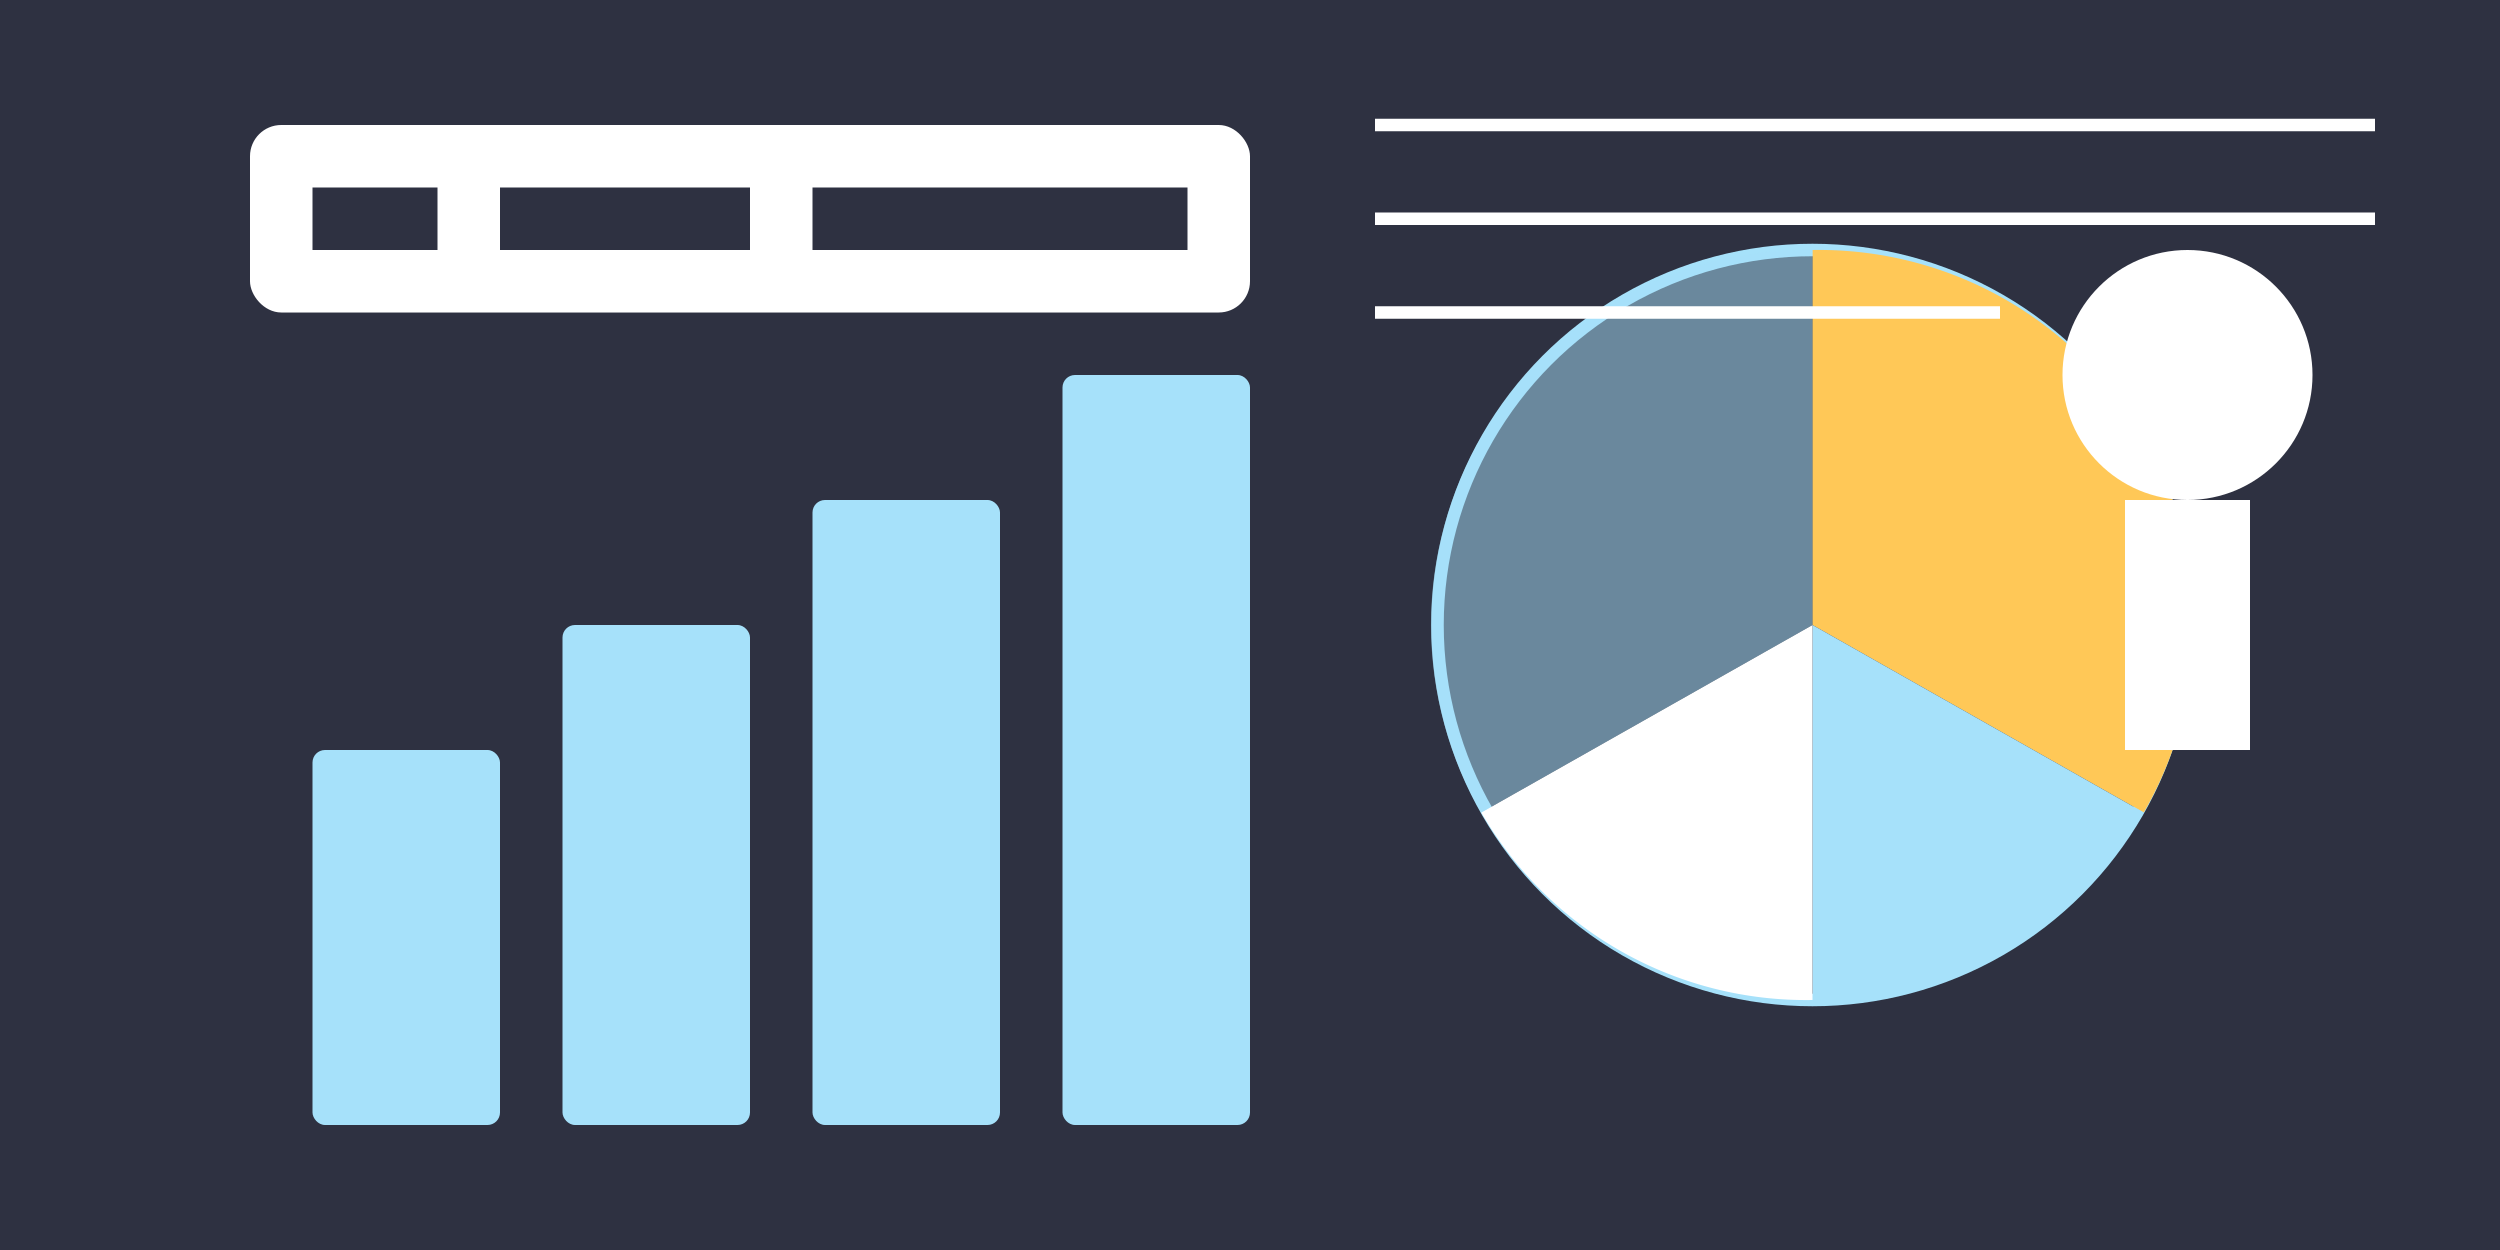
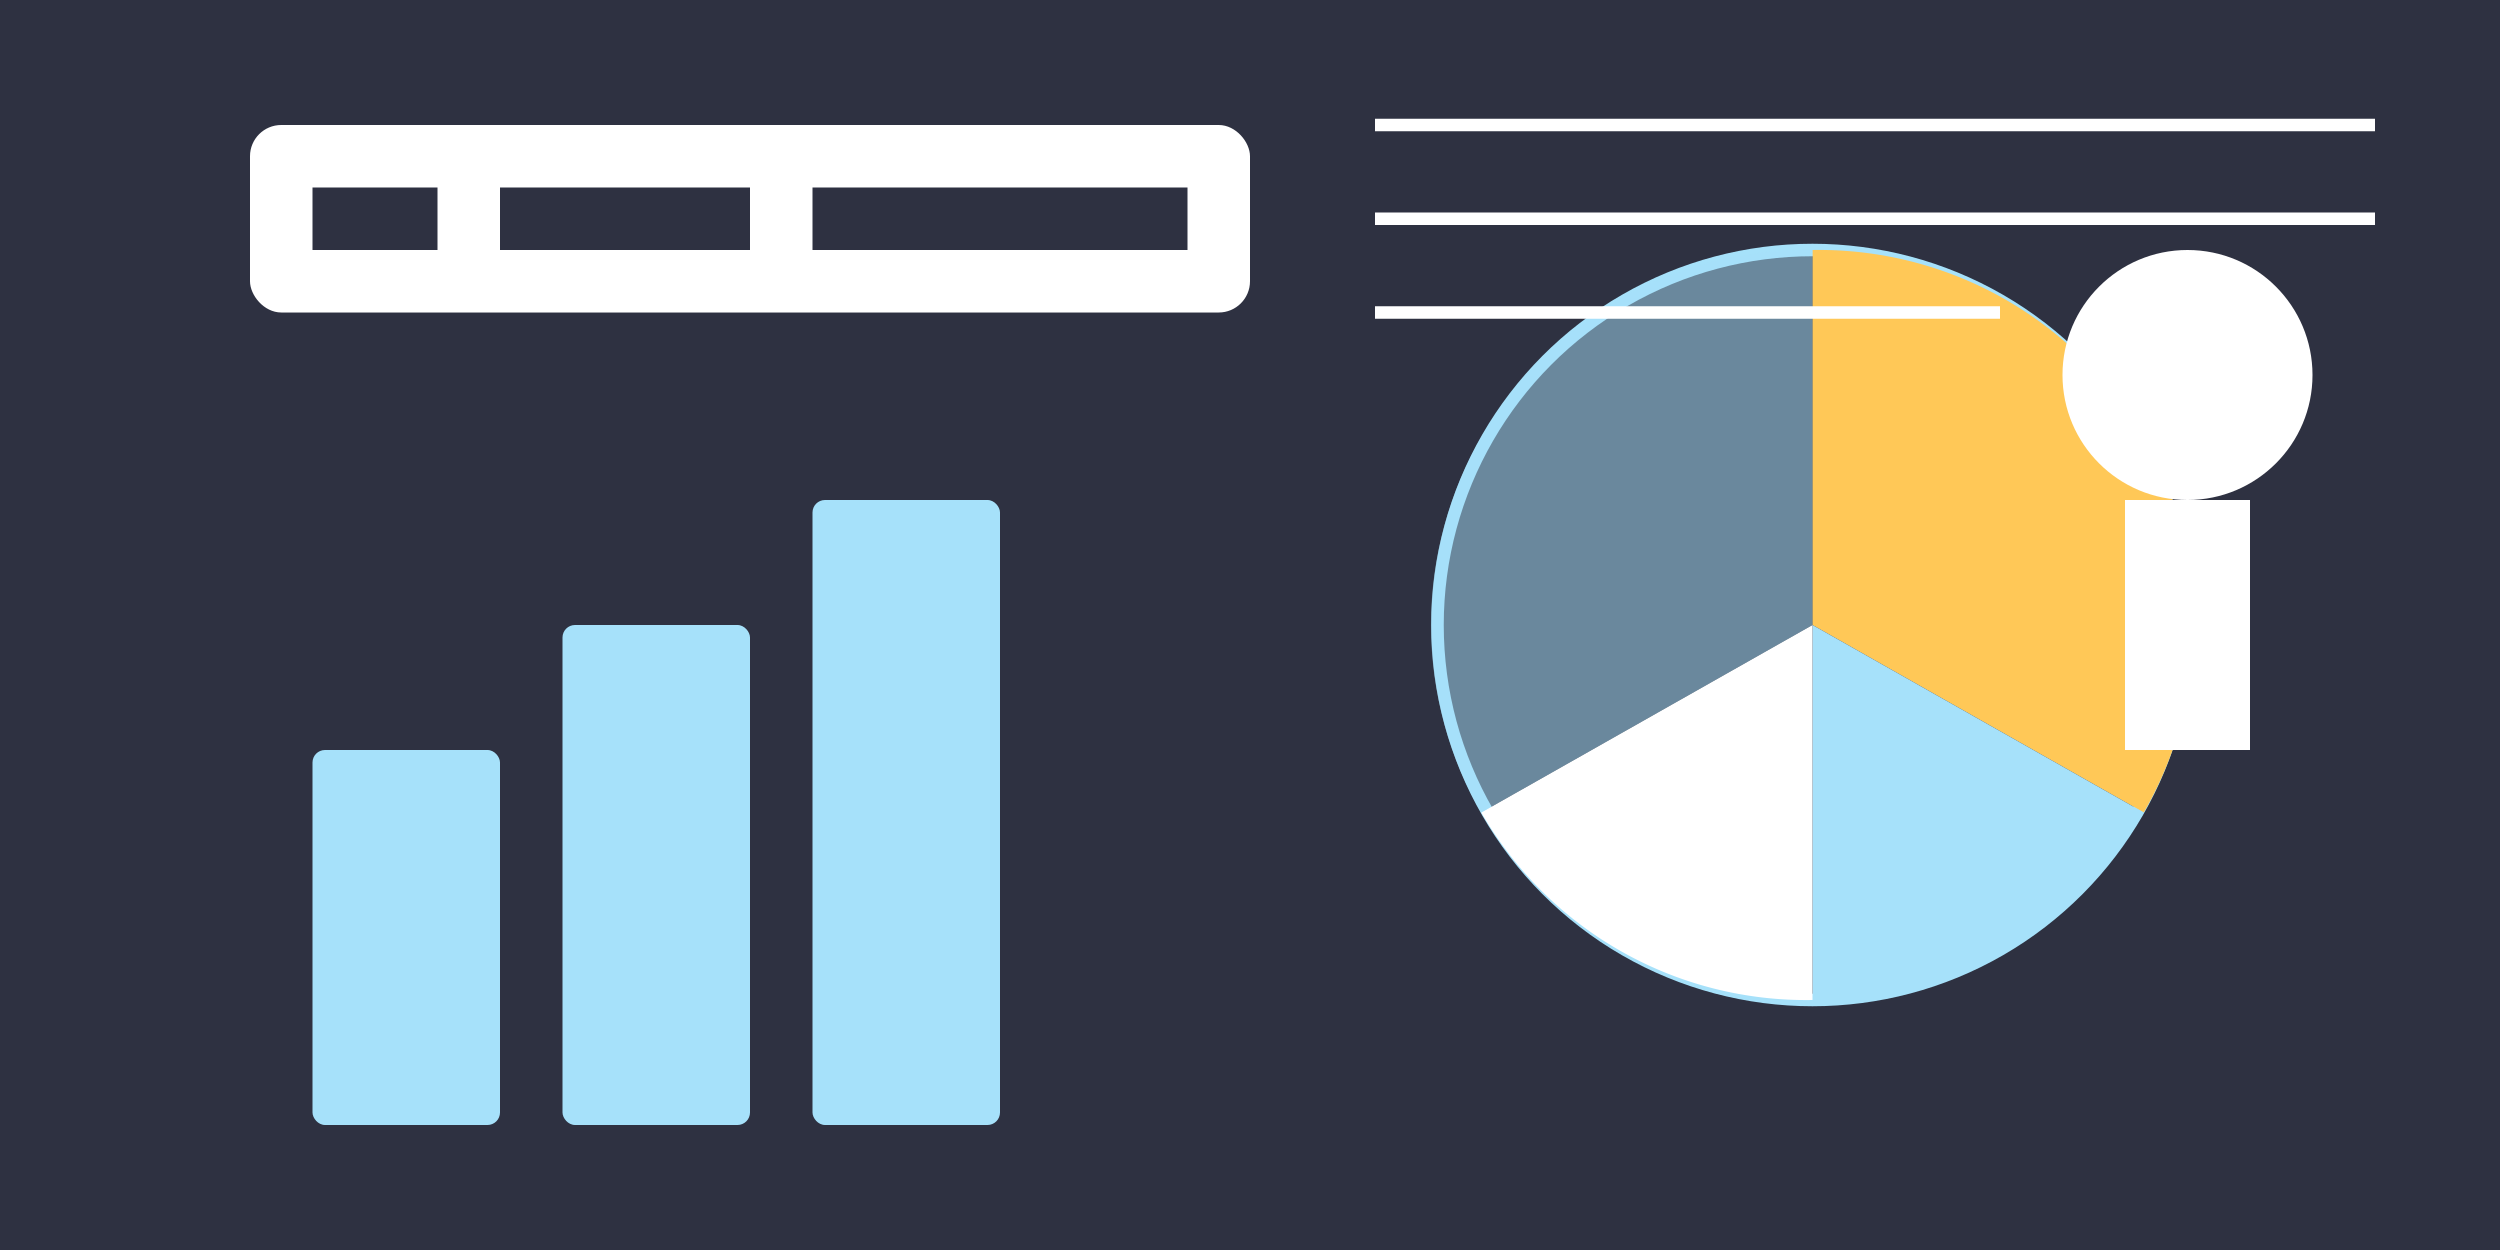
<svg xmlns="http://www.w3.org/2000/svg" viewBox="0 0 400 200">
  <rect x="0" y="0" width="400" height="200" fill="#2E3141" />
  <rect x="50" y="120" width="30" height="60" rx="2" ry="2" fill="#A6E1FA" />
  <rect x="90" y="100" width="30" height="80" rx="2" ry="2" fill="#A6E1FA" />
  <rect x="130" y="80" width="30" height="100" rx="2" ry="2" fill="#A6E1FA" />
-   <rect x="170" y="60" width="30" height="120" rx="2" ry="2" fill="#A6E1FA" />
  <circle cx="290" cy="100" r="60" fill="none" stroke="#A6E1FA" stroke-width="2" />
  <path d="M290,100 L290,40 A60,60 0 0,1 343,130 z" fill="#FFC857" />
  <path d="M290,100 L343,130 A60,60 0 0,1 290,160 z" fill="#A6E1FA" />
  <path d="M290,100 L290,160 A60,60 0 0,1 237,130 z" fill="#FFFFFF" />
-   <path d="M290,100 L237,130 A60,60 0 0,1 290,40 z" fill="#A6E1FA" opacity="0.5" />
+   <path d="M290,100 L237,130 A60,60 0 0,1 290,40 " fill="#A6E1FA" opacity="0.5" />
  <circle cx="350" cy="60" r="20" fill="#FFFFFF" />
  <rect x="340" y="80" width="20" height="40" fill="#FFFFFF" />
  <rect x="40" y="20" width="160" height="30" rx="5" ry="5" fill="#FFFFFF" />
  <rect x="50" y="30" width="20" height="10" fill="#2E3141" />
  <rect x="80" y="30" width="40" height="10" fill="#2E3141" />
  <rect x="130" y="30" width="60" height="10" fill="#2E3141" />
  <line x1="220" y1="20" x2="380" y2="20" stroke="#FFFFFF" stroke-width="2" />
  <line x1="220" y1="35" x2="380" y2="35" stroke="#FFFFFF" stroke-width="2" />
  <line x1="220" y1="50" x2="320" y2="50" stroke="#FFFFFF" stroke-width="2" />
</svg>